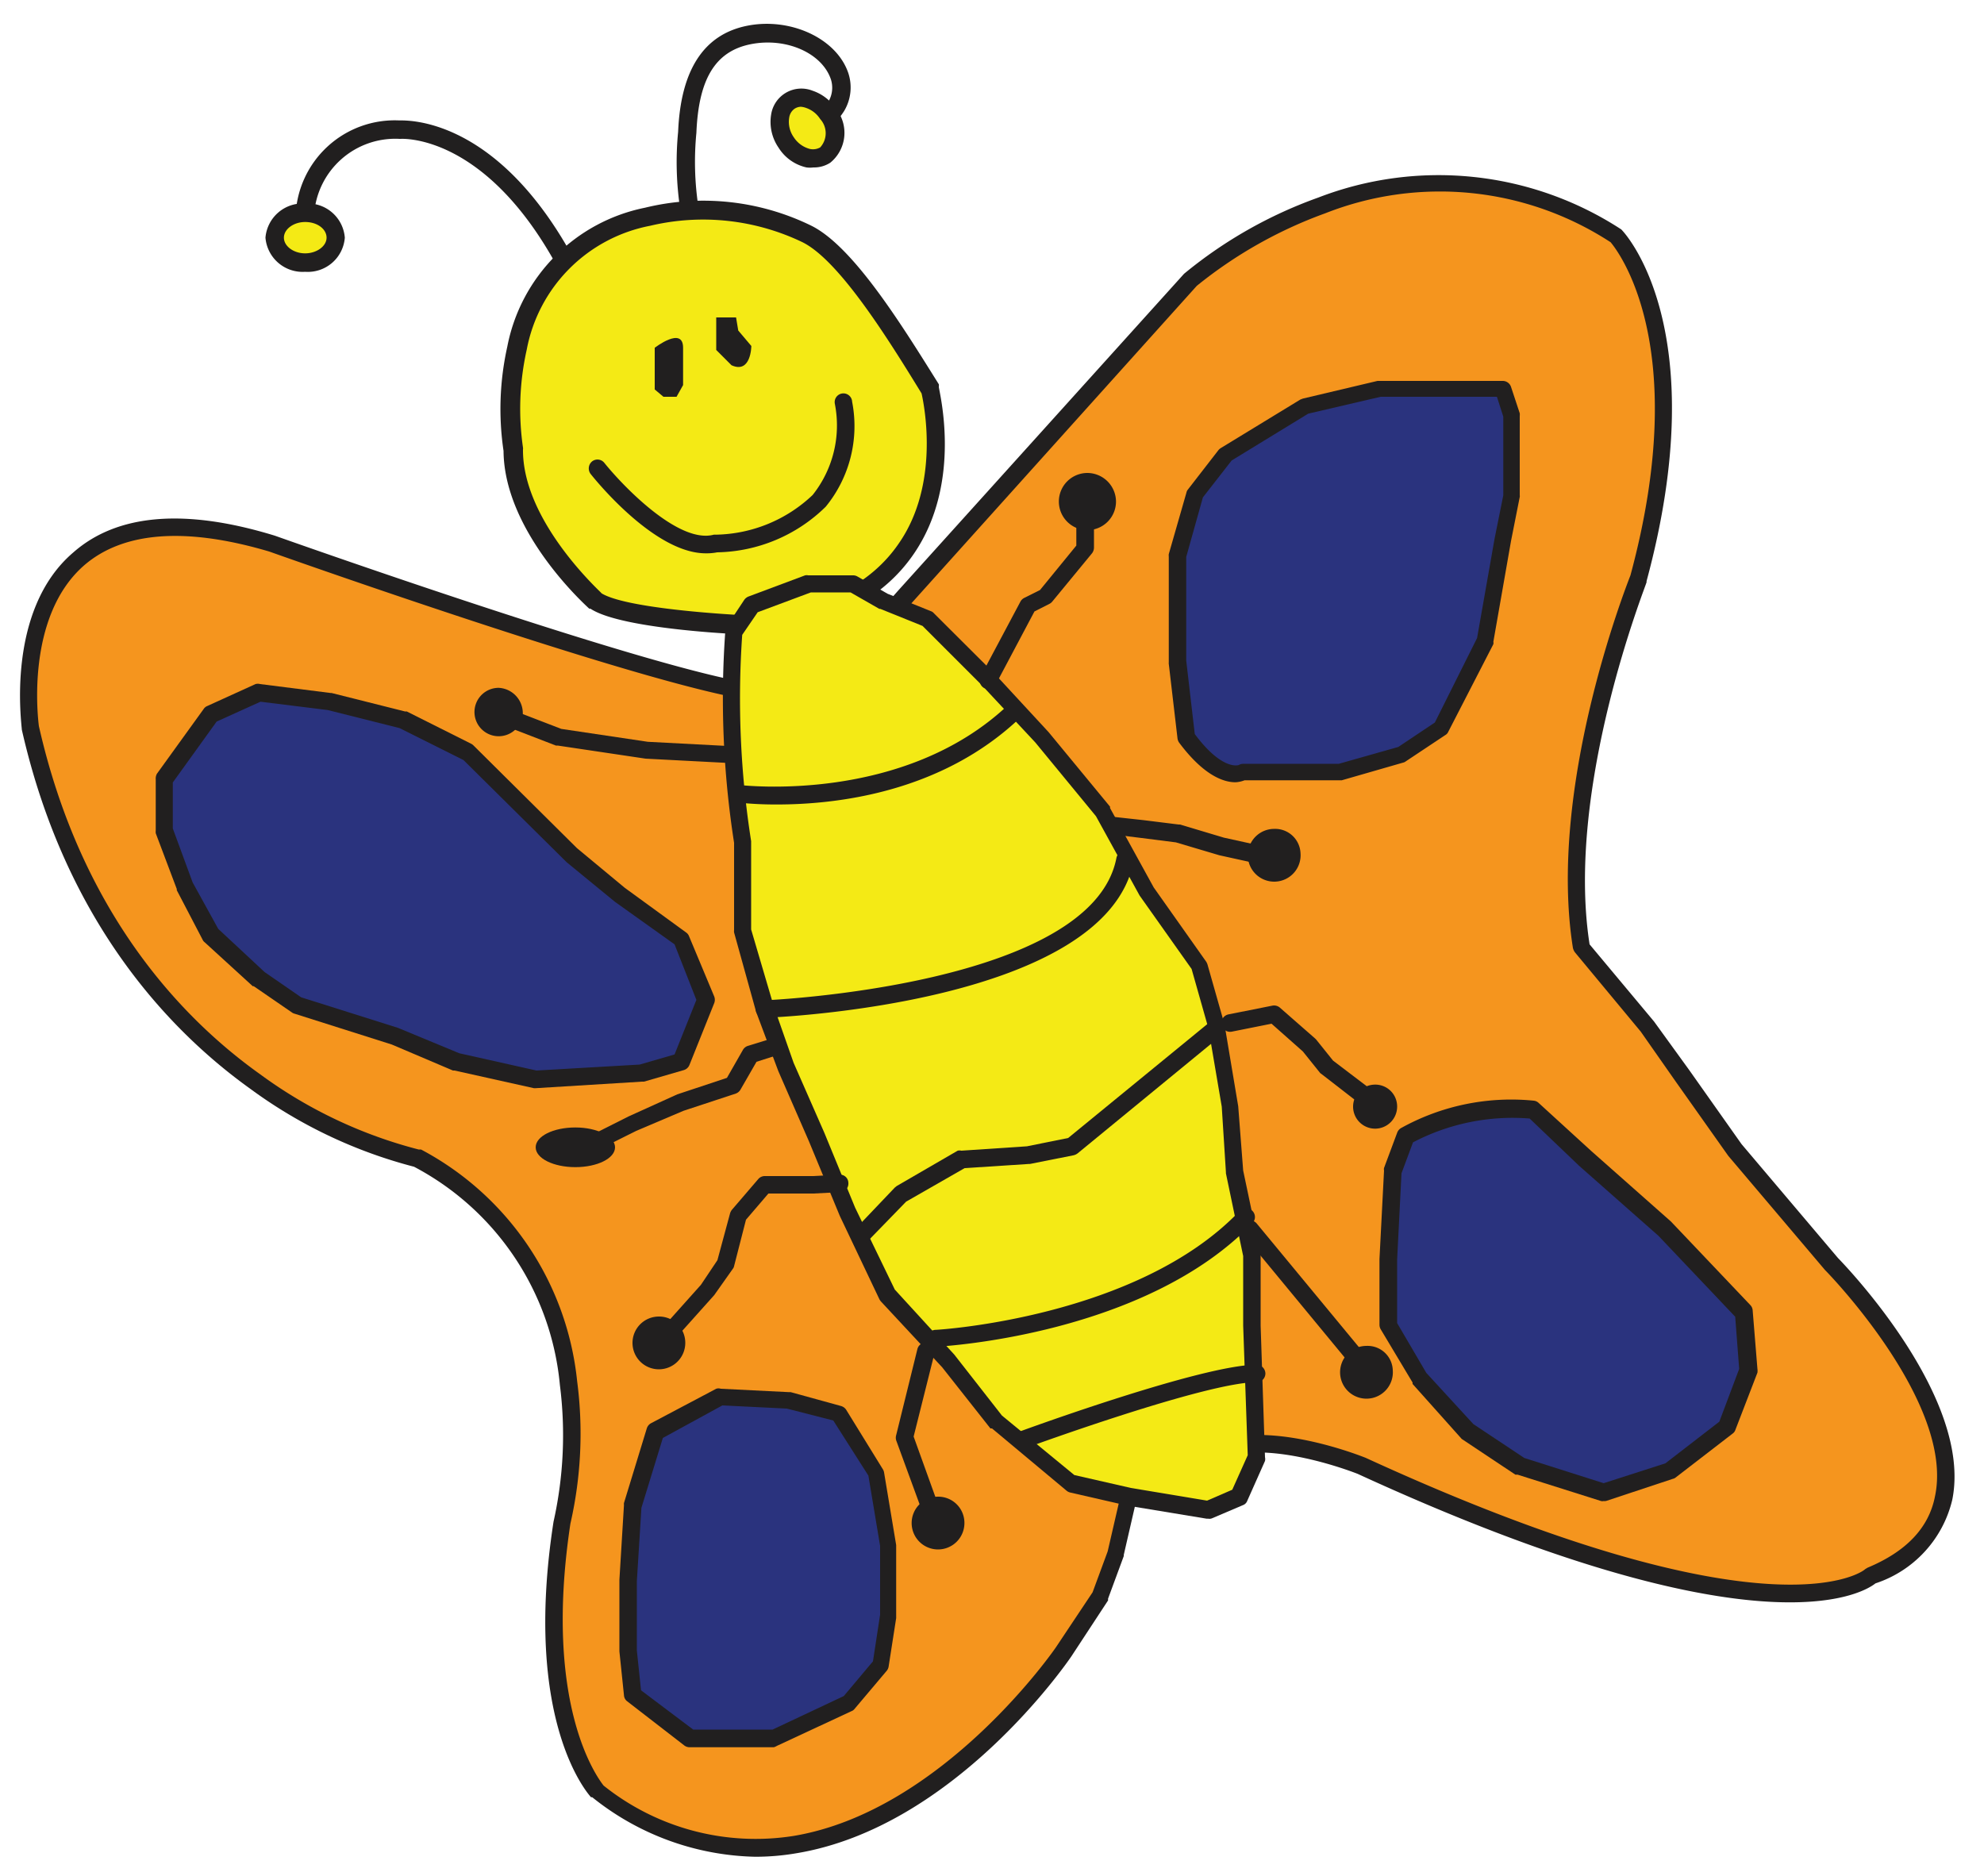
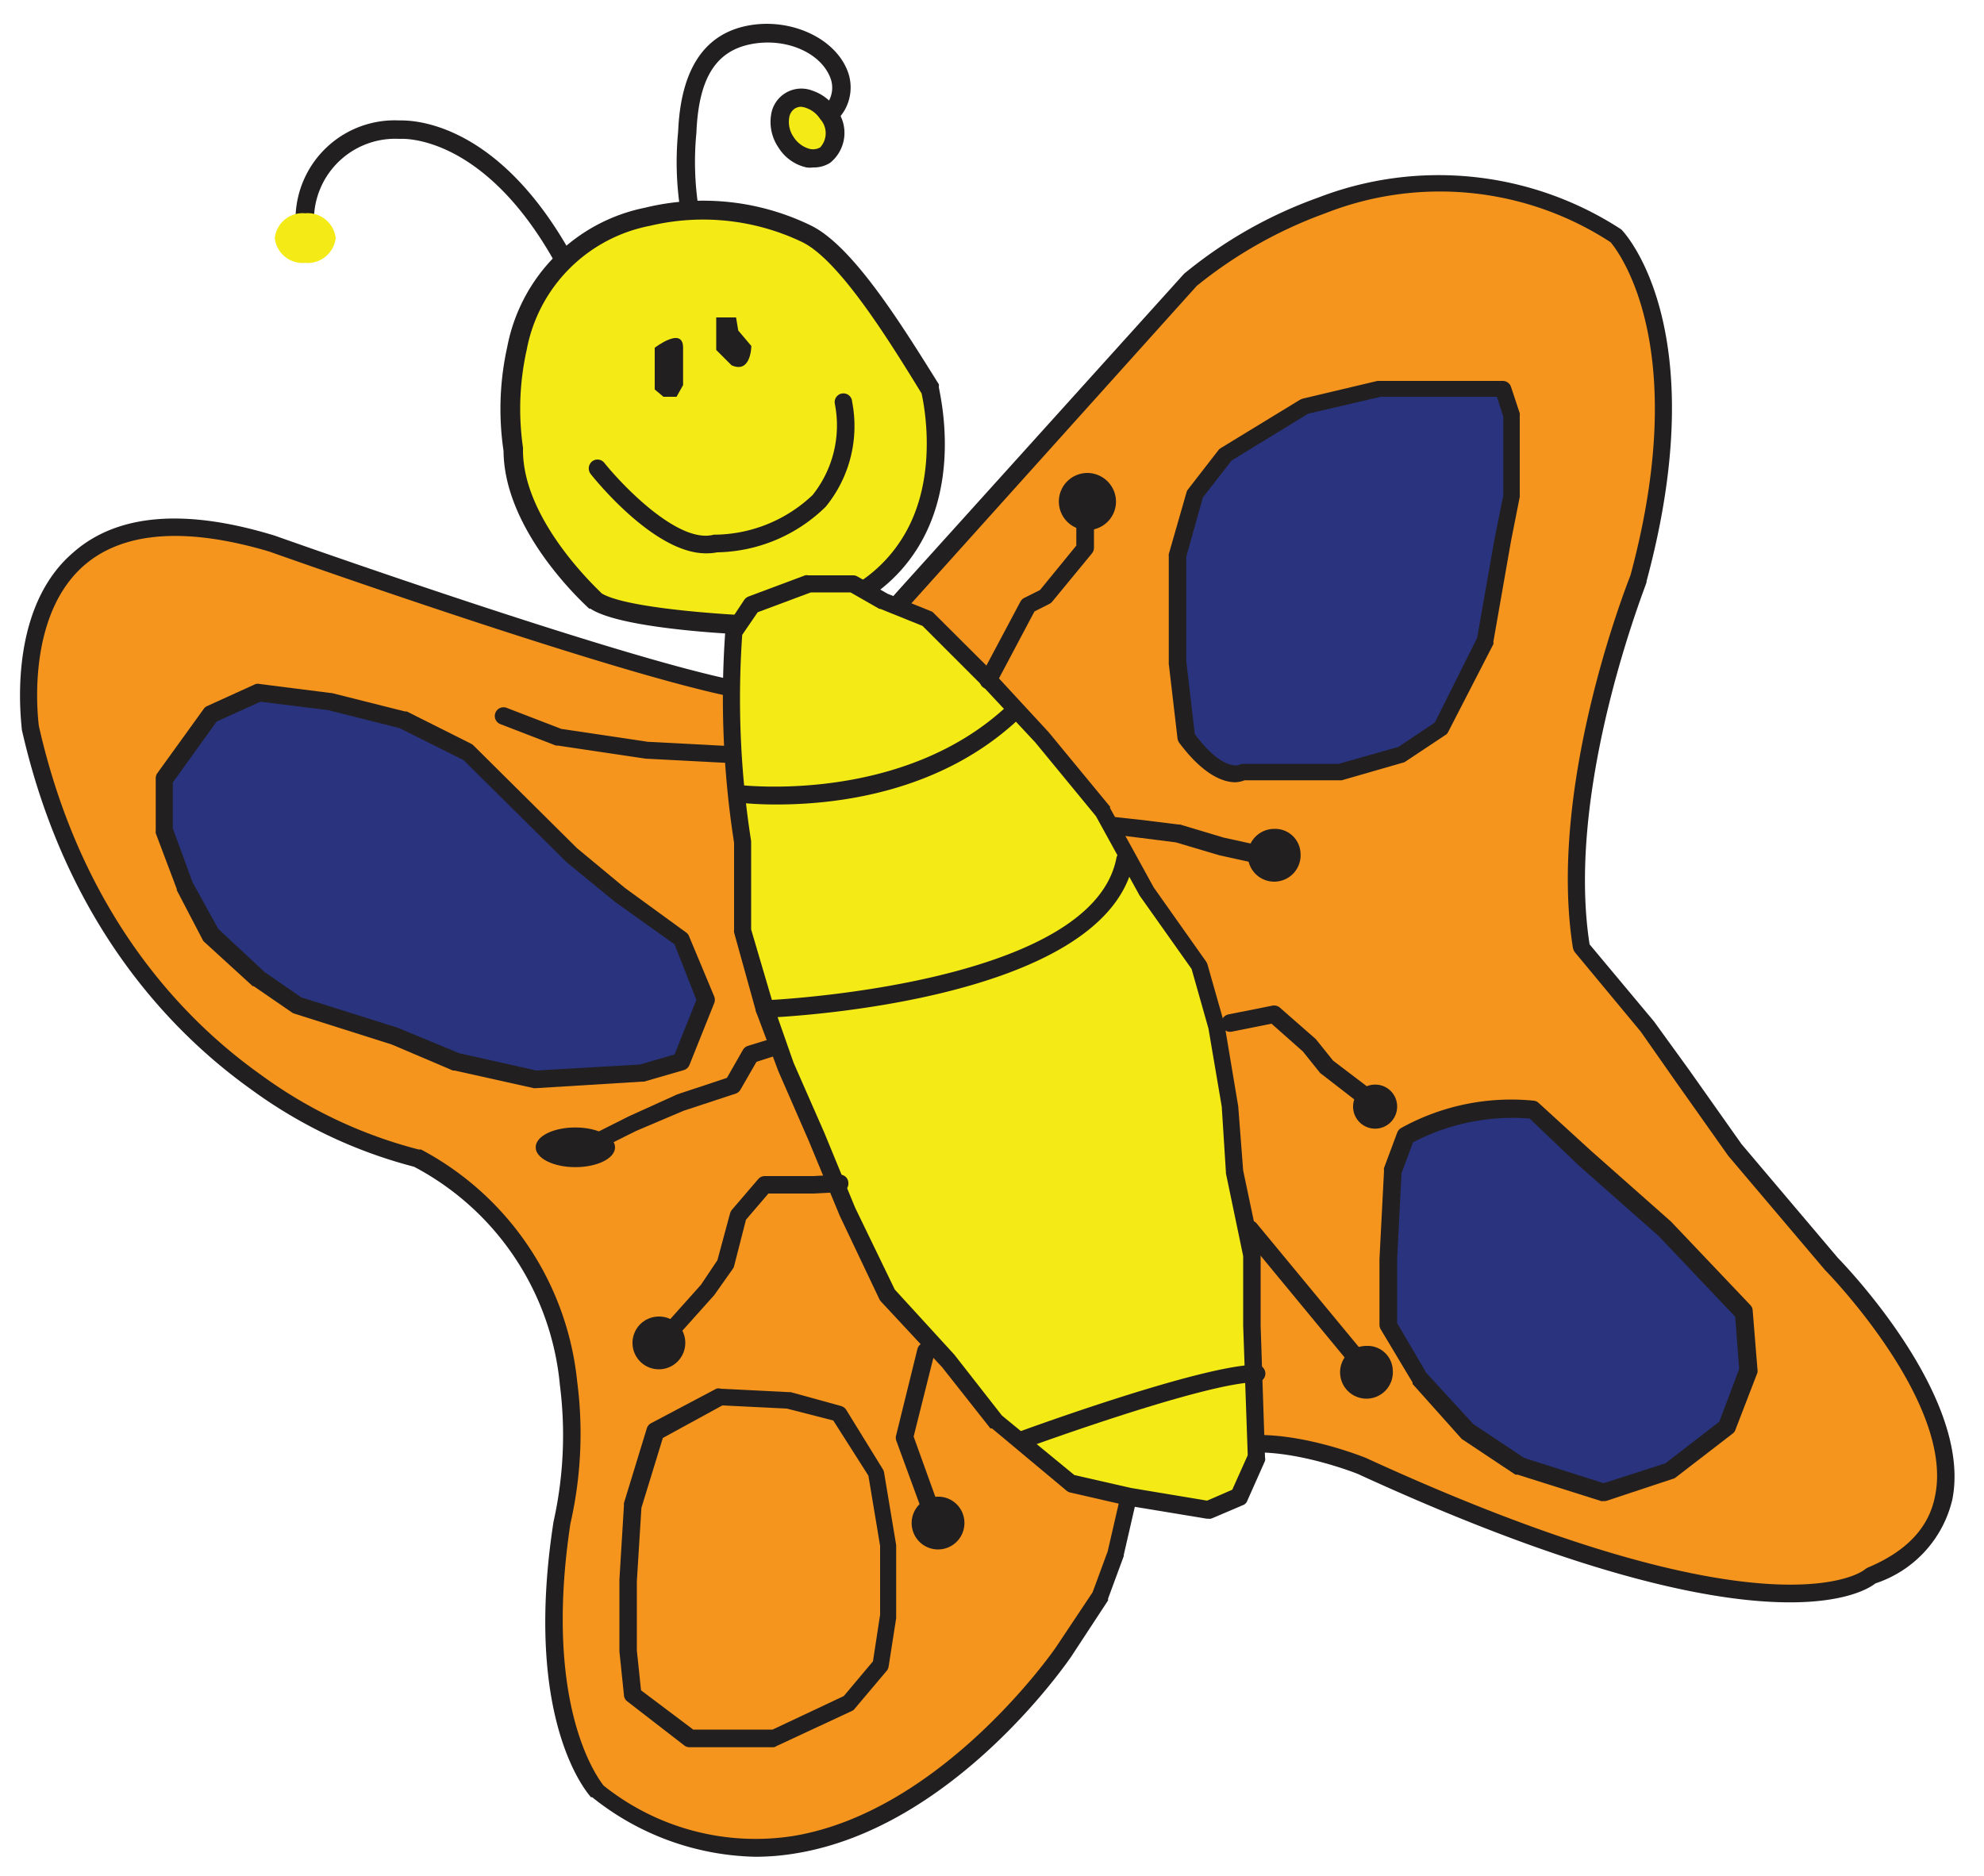
<svg xmlns="http://www.w3.org/2000/svg" id="Layer_1" data-name="Layer 1" viewBox="0 0 100 94.56">
  <defs>
    <style>.cls-1{fill:#f4ea15;}.cls-2{fill:#211f1f;}.cls-3{fill:#f5951e;}.cls-4{fill:#2a337e;}</style>
  </defs>
  <path class="cls-1" d="M38.14,31.51s-6.62-.23-8.13-1.24c0,0-4.16-3.7-4.16-7.63,0,0-1.78-9.72,6.77-11.73a11.89,11.89,0,0,1,8,.86c2,1,4.4,4.85,6.25,7.86C46.9,19.63,49.7,30.25,38.14,31.51Z" />
  <path class="cls-2" d="M38.14,32h0c-.7,0-6.81-.27-8.38-1.32l-.06,0c-.17-.16-4.29-3.86-4.32-7.95a14.44,14.44,0,0,1,.19-5.26,8.85,8.85,0,0,1,6.94-7,12.38,12.38,0,0,1,8.37.9c2.14,1.05,4.62,5.09,6.44,8a.5.5,0,0,1,0,.13c0,.19,1.23,4.8-1.27,8.43-1.57,2.29-4.23,3.65-7.9,4Zm-7.83-2.1c1.18.74,6,1.07,7.81,1.14,3.36-.37,5.77-1.59,7.17-3.63,2.1-3,1.29-7,1.16-7.58-1.65-2.69-4.13-6.69-6-7.62a11.56,11.56,0,0,0-7.68-.83h0a7.83,7.83,0,0,0-6.22,6.24,13.65,13.65,0,0,0-.19,4.94.28.28,0,0,1,0,.09C26.33,26.15,30,29.58,30.31,29.89Z" />
  <path class="cls-3" d="M42.29,33.81,45.62,30,60,14.1s10.48-9.27,21.47-2.22c0,0,4.51,4.74,1.12,17.28,0,0-4.21,10.4-2.88,18.6l3.33,4,1.76,2.43L87.47,58l4.88,5.76s11.51,11.73,2,15.72c0,0-4.43,4.21-25.69-5.54,0,0-4.87-2-7.53-.66l-2.44.66-1.77,1.55-.66,2.88-.79,2.15-1.85,2.77s-11.1,16.34-23.5,7c0,0-3.32-3.54-1.77-13.51,0,0,3.32-12.62-7.31-18.38,0,0-15.28-3.1-19.49-21.7,0,0-2-13.51,12.18-9.31,0,0,19.94,7.09,24.59,7.53Z" />
  <path class="cls-2" d="M38.06,93.59a13.56,13.56,0,0,1-8.21-3l-.06,0c-.14-.16-3.45-3.82-1.89-13.89a.06.06,0,0,0,0,0,20,20,0,0,0,.32-6.89,13.88,13.88,0,0,0-7.35-11,24.19,24.19,0,0,1-8.27-3.94c-4-2.87-9.29-8.34-11.5-18.09v0c0-.24-.84-6,2.59-8.93C5.9,25.9,9.32,25.61,13.85,27h0c.2.07,19.71,7,24.4,7.49l3.78-1.05,3.23-3.66L59.68,13.8l0,0a22.54,22.54,0,0,1,6.76-3.84,16.85,16.85,0,0,1,15.24,1.58.27.27,0,0,1,.08.07c.19.2,4.64,5.07,1.23,17.69a.08.08,0,0,1,0,.05c0,.1-4.11,10.29-2.87,18.25l3.25,3.89,0,0,1.76,2.43,2.65,3.75,4.86,5.74c.41.42,6.8,7.07,5.76,12.19a5.86,5.86,0,0,1-3.87,4.21c-.67.53-6,3.71-26.1-5.52,0,0-4.71-1.89-7.15-.67l-.09,0-2.33.63-1.59,1.39-.63,2.74a.14.14,0,0,1,0,.06l-.79,2.14,0,.09L54,83.49c-.24.35-5.92,8.6-13.84,9.92A12.26,12.26,0,0,1,38.06,93.59ZM30.42,90A12.27,12.27,0,0,0,40,92.54c7.54-1.26,13.2-9.46,13.25-9.55l1.82-2.73.76-2.06.66-2.86a.43.43,0,0,1,.14-.23l1.77-1.55a.42.42,0,0,1,.17-.1l2.4-.65c2.81-1.36,7.65.59,7.86.67C89.36,82.9,94,79.14,94,79.1l.13-.08c1.94-.81,3.09-2,3.4-3.6,1-4.71-5.47-11.34-5.54-11.4l0,0-4.88-5.76,0,0-2.66-3.76L82.7,52l-3.32-4a.62.62,0,0,1-.1-.22C78,39.73,81.9,29.72,82.18,29c3.11-11.52-.61-16.33-1-16.79A15.75,15.75,0,0,0,66.8,10.75a22.4,22.4,0,0,0-6.48,3.66L46,30.34,42.63,34.1a.5.5,0,0,1-.22.13l-4,1.11a.45.45,0,0,1-.16,0c-4.64-.44-23.72-7.2-24.68-7.54-4.22-1.25-7.35-1-9.31.68-3,2.59-2.34,7.8-2.3,8.12,2.14,9.46,7.24,14.76,11.14,17.54a23.3,23.3,0,0,0,8,3.8l.12,0a14.94,14.94,0,0,1,7.87,11.68,20.36,20.36,0,0,1-.34,7.18C27.36,86,30.14,89.63,30.42,90ZM42.29,33.81Z" />
  <path class="cls-4" d="M59.79,37.13l-.44-3.76V28.05l.88-3.1,1.55-2,4-2.43,3.77-.89h6.2L76.18,21v4l-.44,2.21-.89,5.1-2.21,4.43-2,1.33-3.1.88H62.67S61.56,39.56,59.79,37.13Z" />
  <path class="cls-2" d="M62.27,39.43c-.6,0-1.6-.34-2.84-2a.49.49,0,0,1-.08-.21l-.44-3.76a.11.11,0,0,1,0-.05V28.05a.5.5,0,0,1,0-.12l.89-3.1a.35.35,0,0,1,.07-.15l1.55-2a.53.53,0,0,1,.12-.1l4-2.44.13-.05,3.76-.89h6.31a.44.44,0,0,1,.42.3l.44,1.33a.68.68,0,0,1,0,.14v4a.19.19,0,0,1,0,.08l-.44,2.22-.89,5.08a.28.28,0,0,1,0,.12L73,36.88a.35.35,0,0,1-.15.17l-2,1.33a.31.31,0,0,1-.13.06l-3.09.89h-4.9A1.44,1.44,0,0,1,62.27,39.43ZM60.22,37c1.4,1.88,2.22,1.56,2.22,1.56a.46.46,0,0,1,.23-.06h4.81l3-.85,1.84-1.23,2.13-4.26.88-5,.44-2.19V21l-.32-1H69.59l-3.65.85-3.86,2.36-1.45,1.86-.84,3v5.23Z" />
  <polygon class="cls-4" points="34.32 47.32 35.56 50.4 34.32 53.52 32.33 54.1 27.01 54.4 23.02 53.52 19.93 52.19 14.98 50.63 13.06 49.31 10.63 47.09 9.29 44.66 8.27 41.84 8.27 39.29 10.63 36.02 13.06 34.91 16.6 35.36 20.3 36.29 23.54 37.91 28.78 43.11 31.22 45.1 34.32 47.32" />
  <path class="cls-2" d="M27,54.85h-.09l-4-.89s-.06,0-.08,0l-3.08-1.31-4.92-1.56a.34.34,0,0,1-.12-.06l-1.92-1.32-.05,0-2.43-2.22a.31.31,0,0,1-.09-.11L8.91,44.87s0,0,0-.06L7.85,42a.77.77,0,0,1,0-.15V39.29A.5.5,0,0,1,7.91,39l2.36-3.27a.39.39,0,0,1,.17-.14l2.44-1.11a.45.45,0,0,1,.23,0l3.55.45h.05l3.7.93.09,0,3.23,1.62a.5.5,0,0,1,.12.08l5.23,5.19,2.41,2L34.58,47a.4.4,0,0,1,.15.19L36,50.23a.47.47,0,0,1,0,.33l-1.25,3.12a.44.44,0,0,1-.29.26l-2,.58-.1,0L27,54.85Zm-3.85-1.76,3.89.87,5.2-.3L34,53.15l1.1-2.75L34,47.6l-3-2.14,0,0-2.44-2,0,0-5.2-5.15L20.14,36.7l-3.62-.91-3.39-.42-2.21,1L8.71,39.44v2.32l1,2.72L11,46.82,13.34,49l1.84,1.27,4.88,1.54h0Z" />
-   <polygon class="cls-4" points="36.31 70.35 39.73 70.52 42.27 71.22 44.12 74.22 44.73 77.88 44.73 81.42 44.35 83.93 42.73 85.85 38.97 87.62 34.76 87.62 31.89 85.41 31.66 83.19 31.66 79.65 31.89 75.89 33.02 72.14 36.31 70.35" />
  <path class="cls-2" d="M39,88.07H34.76a.44.44,0,0,1-.27-.09l-2.87-2.22a.41.41,0,0,1-.17-.31l-.23-2.21V79.63l.23-3.77a.34.34,0,0,1,0-.1L32.6,72a.45.45,0,0,1,.21-.26L36.1,70a.37.37,0,0,1,.23,0l3.42.17h.1l2.54.7a.46.46,0,0,1,.26.19l1.85,3a.44.44,0,0,1,.06.16l.61,3.66v3.68L44.79,84a.44.44,0,0,1-.1.22l-1.62,1.92a.33.33,0,0,1-.15.11L39.16,88A.58.58,0,0,1,39,88.07Zm-4.06-.89h4l3.59-1.69,1.47-1.75.36-2.35V77.92l-.59-3.54L42,71.6,39.66,71l-3.25-.16-3,1.64L32.33,76l-.23,3.69v3.51l.21,2Z" />
  <path class="cls-4" d="M70.86,57.28l-.66,1.77L70,63.48v3.33l1.55,2.65L74,72.12l2.66,1.77,4.2,1.33,3.32-1.11L87,71.9,88.14,69l-.22-2.88-4-4.21-4-3.54L77.29,56A11.13,11.13,0,0,0,70.86,57.28Z" />
  <path class="cls-2" d="M80.83,75.66a.27.27,0,0,1-.13,0l-4.21-1.33-.11,0-2.66-1.77a.27.27,0,0,1-.08-.07L71.2,69.76a.18.18,0,0,1,0-.07L69.59,67a.46.46,0,0,1-.06-.22V63.46L69.76,59a.31.31,0,0,1,0-.13l.66-1.77a.46.46,0,0,1,.18-.23,11.44,11.44,0,0,1,6.71-1.39.42.42,0,0,1,.25.12l2.66,2.43,4,3.54,0,0,4,4.21a.42.42,0,0,1,.12.27L88.58,69a.63.63,0,0,1,0,.19l-1.11,2.88a.37.37,0,0,1-.14.19l-2.88,2.22a.31.31,0,0,1-.13.06L81,75.64A.34.34,0,0,1,80.83,75.66Zm-4-2.17,4,1.27,3.11-1,2.72-2.1,1-2.66-.2-2.63-3.87-4.08-4-3.53L77.1,56.38a10.81,10.81,0,0,0-5.88,1.2l-.58,1.56-.22,4.35v3.2l1.47,2.51,2.37,2.58Z" />
  <path class="cls-1" d="M37,31.81l.88-1.33,2.88-1.1H43l1.55.88,2.21.89,3.1,3.1,2.66,2.88,3.1,3.76,2.22,4,2.65,3.77.89,3.1.67,4,.21,3.32.89,4.21v3.55l.22,6.64-.88,2-1.55.67-4-.67L54,74.78l-3.76-3.1-2.44-3.1-3.1-3.32-2-4.21-1.55-3.77-1.54-3.54-1.11-2.88-1.11-4V42.44A46.06,46.06,0,0,1,37,31.81Z" />
  <path class="cls-2" d="M60.9,76.55h-.08l-4-.66h0l-2.88-.66a.44.44,0,0,1-.18-.09L50,72,49.92,72l-2.43-3.08-3.08-3.31a.76.76,0,0,1-.08-.11l-2-4.21v0l-1.56-3.77-1.54-3.53v0L38.11,51s0,0,0,0L37,47a.49.49,0,0,1,0-.12V42.48a47.25,47.25,0,0,1-.44-10.7.38.38,0,0,1,.07-.21l.88-1.33a.48.48,0,0,1,.21-.17L40.58,29a.45.45,0,0,1,.16,0H43a.43.43,0,0,1,.22.06l1.52.87,2.19.88a.33.33,0,0,1,.14.1l3.11,3.1,2.67,2.89v0l3.1,3.76,0,.07,2.2,4,2.65,3.75a.75.75,0,0,1,.06.13l.88,3.1a.11.11,0,0,1,0,.05l.67,4s0,0,0,0L62.66,59l.88,4.18a.28.28,0,0,1,0,.09v3.55l.22,6.63a.42.42,0,0,1,0,.19l-.89,2a.37.37,0,0,1-.23.23l-1.55.66A.33.33,0,0,1,60.9,76.55ZM57,75l3.84.64,1.27-.55.78-1.74-.23-6.54V63.31l-.87-4.17s0,0,0-.06l-.21-3.3-.67-3.94-.85-3-2.62-3.7s0,0,0,0l-2.2-4-3.06-3.72L49.5,34.55l-3-3-2.13-.86-.05,0-1.45-.83h-2l-2.68,1L37.41,32a46.32,46.32,0,0,0,.45,10.4v4.45L39,50.72,40,53.57l1.55,3.53,1.55,3.77,2,4.13,3,3.28,0,0,2.4,3.07,3.65,3Z" />
  <path class="cls-2" d="M39.16,40.55a18.5,18.5,0,0,1-2-.1.45.45,0,0,1-.38-.5.44.44,0,0,1,.5-.38c.08,0,8.27,1,13.59-4.09a.44.44,0,0,1,.61.64C47.45,40,42.05,40.55,39.16,40.55Z" />
  <path class="cls-2" d="M38.53,51.3a.44.44,0,1,1,0-.88c.16,0,16.5-.73,17.74-7.17a.44.44,0,0,1,.52-.35.43.43,0,0,1,.35.51c-1.38,7.13-17.87,7.87-18.58,7.89Z" />
-   <path class="cls-2" d="M43.4,62.71a.42.42,0,0,1-.3-.12.44.44,0,0,1,0-.63l2-2.1.1-.08L48.27,58a.45.45,0,0,1,.19,0l3.3-.22,2.08-.42,7.22-5.91a.44.44,0,0,1,.56.69l-7.31,6a.56.56,0,0,1-.19.09l-2.21.44h-.06l-3.23.21-2.95,1.69-2,2.06A.45.45,0,0,1,43.4,62.71Z" />
-   <path class="cls-2" d="M47.17,67.91a.44.44,0,0,1,0-.88c.11,0,10.19-.61,15.32-6a.45.45,0,0,1,.63,0,.44.44,0,0,1,0,.63c-5.38,5.6-15.48,6.2-15.91,6.22Z" />
  <path class="cls-2" d="M51.59,73a.43.43,0,0,1-.41-.29.44.44,0,0,1,.26-.57c.38-.14,9.19-3.35,11.89-3.35a.45.45,0,0,1,.45.44.44.44,0,0,1-.45.44c-2.55,0-11.49,3.27-11.58,3.3A.41.41,0,0,1,51.59,73Z" />
  <path class="cls-2" d="M33.77,67.58a.48.48,0,0,1-.3-.11.44.44,0,0,1,0-.63l1.86-2.08.83-1.24.64-2.37a.56.56,0,0,1,.09-.17l1.33-1.55a.43.43,0,0,1,.34-.15H41l1.3-.07a.42.42,0,0,1,.46.41.43.43,0,0,1-.41.47L41,60.16H38.73L37.6,61.48,37,63.82a.31.31,0,0,1-.06.13L36,65.28a.1.1,0,0,1,0,0l-1.88,2.1A.44.44,0,0,1,33.77,67.58Z" />
  <path class="cls-2" d="M30.11,58a.44.44,0,0,1-.19-.84l1.77-.89,2.45-1.11,0,0,2.5-.83.8-1.4a.44.44,0,0,1,.25-.21l1.17-.36a.44.44,0,0,1,.56.29.44.44,0,0,1-.29.55l-1,.32-.8,1.39a.45.45,0,0,1-.24.21l-2.64.87L32.07,57l-1.76.88A.46.46,0,0,1,30.11,58Z" />
  <path class="cls-2" d="M36.76,38.46h0l-4.22-.22h0l-4.43-.66-.09,0-2.8-1.08a.44.44,0,0,1,.32-.82l2.75,1.06,4.36.65,4.19.22a.45.45,0,0,1,0,.89Z" />
  <path class="cls-2" d="M49.82,34.69a.35.35,0,0,1-.2,0,.44.44,0,0,1-.19-.6l2-3.76a.44.44,0,0,1,.19-.19l.8-.4,1.83-2.24V26.06a.45.45,0,1,1,.89,0v1.55a.48.48,0,0,1-.1.28l-2,2.43a.44.44,0,0,1-.15.12l-.75.38-1.93,3.64A.45.45,0,0,1,49.82,34.69Z" />
  <path class="cls-2" d="M63.56,43.55h-.1l-2-.44h0l-2.19-.65-1.73-.22L56,42.05a.44.44,0,0,1-.39-.49.42.42,0,0,1,.48-.39l1.55.17,1.77.22.07,0,2.2.66,2,.44a.44.44,0,0,1-.09.87Z" />
  <path class="cls-2" d="M68.87,55.78a.41.41,0,0,1-.27-.1l-2-1.55a.27.27,0,0,1-.08-.07L65.67,53,64.09,51.6l-2,.4a.44.44,0,0,1-.52-.34.45.45,0,0,1,.35-.53l2.21-.44a.45.45,0,0,1,.38.1l1.77,1.55.06.06.85,1.06,2,1.52a.45.45,0,0,1,.08.63A.46.46,0,0,1,68.87,55.78Z" />
-   <path class="cls-2" d="M26.35,36a1.22,1.22,0,1,1-1.22-1.33A1.28,1.28,0,0,1,26.35,36Z" />
  <path class="cls-2" d="M31,57.83c0,.56-.9,1-2,1s-2-.44-2-1,.89-1,2-1S31,57.29,31,57.83Z" />
  <path class="cls-2" d="M34.54,67.69a1.33,1.33,0,1,1-1.33-1.33A1.32,1.32,0,0,1,34.54,67.69Z" />
  <path class="cls-2" d="M48.61,76.77a1.33,1.33,0,1,1-1.33-1.33A1.32,1.32,0,0,1,48.61,76.77Z" />
  <path class="cls-2" d="M56.25,25.28a1.44,1.44,0,1,1-1.44-1.44A1.45,1.45,0,0,1,56.25,25.28Z" />
  <path class="cls-2" d="M65.55,43a1.33,1.33,0,1,1-1.33-1.22A1.28,1.28,0,0,1,65.55,43Z" />
  <path class="cls-2" d="M70.2,69.06a1.33,1.33,0,1,1-1.33-1.22A1.27,1.27,0,0,1,70.2,69.06Z" />
  <path class="cls-2" d="M70.42,55.78a1.11,1.11,0,1,1-1.11-1.11A1.1,1.1,0,0,1,70.42,55.78Z" />
  <path class="cls-2" d="M35.57,27.89c-2.53,0-5.45-3.56-5.8-4a.46.46,0,0,1,.07-.63.44.44,0,0,1,.62.07c.94,1.17,3.75,4.1,5.52,3.62l.12,0a7.26,7.26,0,0,0,4.86-2,5.63,5.63,0,0,0,1.12-4.59.44.44,0,1,1,.87-.11,6.42,6.42,0,0,1-1.33,5.29,8,8,0,0,1-5.47,2.3A2.78,2.78,0,0,1,35.57,27.89Z" />
  <path class="cls-2" d="M36.87,18.41l-.77-.77V16h1l.11.66.66.78S37.86,18.86,36.87,18.41Z" />
  <path class="cls-2" d="M34.43,17.53v1.88L34.1,20h-.66L33,19.63v-2.1S34.43,16.42,34.43,17.53Z" />
  <path class="cls-2" d="M34.75,11a.47.47,0,0,1-.45-.36,15.78,15.78,0,0,1-.12-4c.13-3.11,1.29-4.9,3.47-5.34s4.52.63,5.11,2.39a2.31,2.31,0,0,1-.21,1.9,3.33,3.33,0,0,1-2.3,1.52.46.46,0,0,1-.54-.36.47.47,0,0,1,.36-.55,2.45,2.45,0,0,0,1.68-1.07A1.38,1.38,0,0,0,41.88,4c-.45-1.33-2.26-2.13-4.05-1.77S35.21,4,35.1,6.7v0a15.1,15.1,0,0,0,.1,3.72.46.46,0,0,1-.34.56Z" />
  <path class="cls-2" d="M28.4,13.5a.45.45,0,0,1-.41-.24C24.35,6.71,20.23,7,20.19,7h-.05a4.1,4.1,0,0,0-4.31,3.85.47.47,0,1,1-.93,0,5,5,0,0,1,5.22-4.78c.42,0,4.83-.17,8.68,6.75a.47.47,0,0,1-.18.63A.46.46,0,0,1,28.4,13.5Z" />
  <path class="cls-1" d="M16.92,12a1.42,1.42,0,0,1-1.54,1.25A1.41,1.41,0,0,1,13.85,12a1.41,1.41,0,0,1,1.53-1.25A1.42,1.42,0,0,1,16.92,12Z" />
-   <path class="cls-2" d="M15.38,13.7a1.88,1.88,0,0,1-2-1.72,1.88,1.88,0,0,1,2-1.72,1.87,1.87,0,0,1,2,1.72A1.87,1.87,0,0,1,15.38,13.7Zm0-2.51c-.58,0-1.07.36-1.07.79s.49.79,1.07.79,1.08-.36,1.08-.79S16,11.19,15.38,11.19Z" />
  <path class="cls-1" d="M39.59,7.16a1.49,1.49,0,0,0,2,.64,1.48,1.48,0,0,0,.16-2.06,1.48,1.48,0,0,0-2-.64A1.48,1.48,0,0,0,39.59,7.16Z" />
  <path class="cls-2" d="M41,8.44a1.39,1.39,0,0,1-.35,0,2.23,2.23,0,0,1-1.41-1,2.29,2.29,0,0,1-.37-1.68,1.54,1.54,0,0,1,2.08-1.19,2.31,2.31,0,0,1,1.2.93,1.94,1.94,0,0,1-.3,2.7A1.5,1.5,0,0,1,41,8.44Zm-.61-3.06a.63.63,0,0,0-.34.1.66.66,0,0,0-.27.44,1.34,1.34,0,0,0,.23,1h0a1.38,1.38,0,0,0,.82.59.74.74,0,0,0,.51-.08,1.06,1.06,0,0,0,0-1.43,1.37,1.37,0,0,0-.71-.56A1,1,0,0,0,40.35,5.38Z" />
  <path class="cls-2" d="M68.87,69.5a.46.46,0,0,1-.34-.16l-5.86-7.1a.44.44,0,0,1,.06-.62.43.43,0,0,1,.62.06l5.86,7.09a.45.45,0,0,1-.06.63A.48.48,0,0,1,68.87,69.5Z" />
  <path class="cls-2" d="M47,76.75a.44.44,0,0,1-.42-.3L45.17,72.6a.46.46,0,0,1,0-.26L46.24,68a.44.44,0,0,1,.53-.32.45.45,0,0,1,.33.54l-1.05,4.19,1.34,3.72a.44.44,0,0,1-.26.57A.4.4,0,0,1,47,76.75Z" />
</svg>